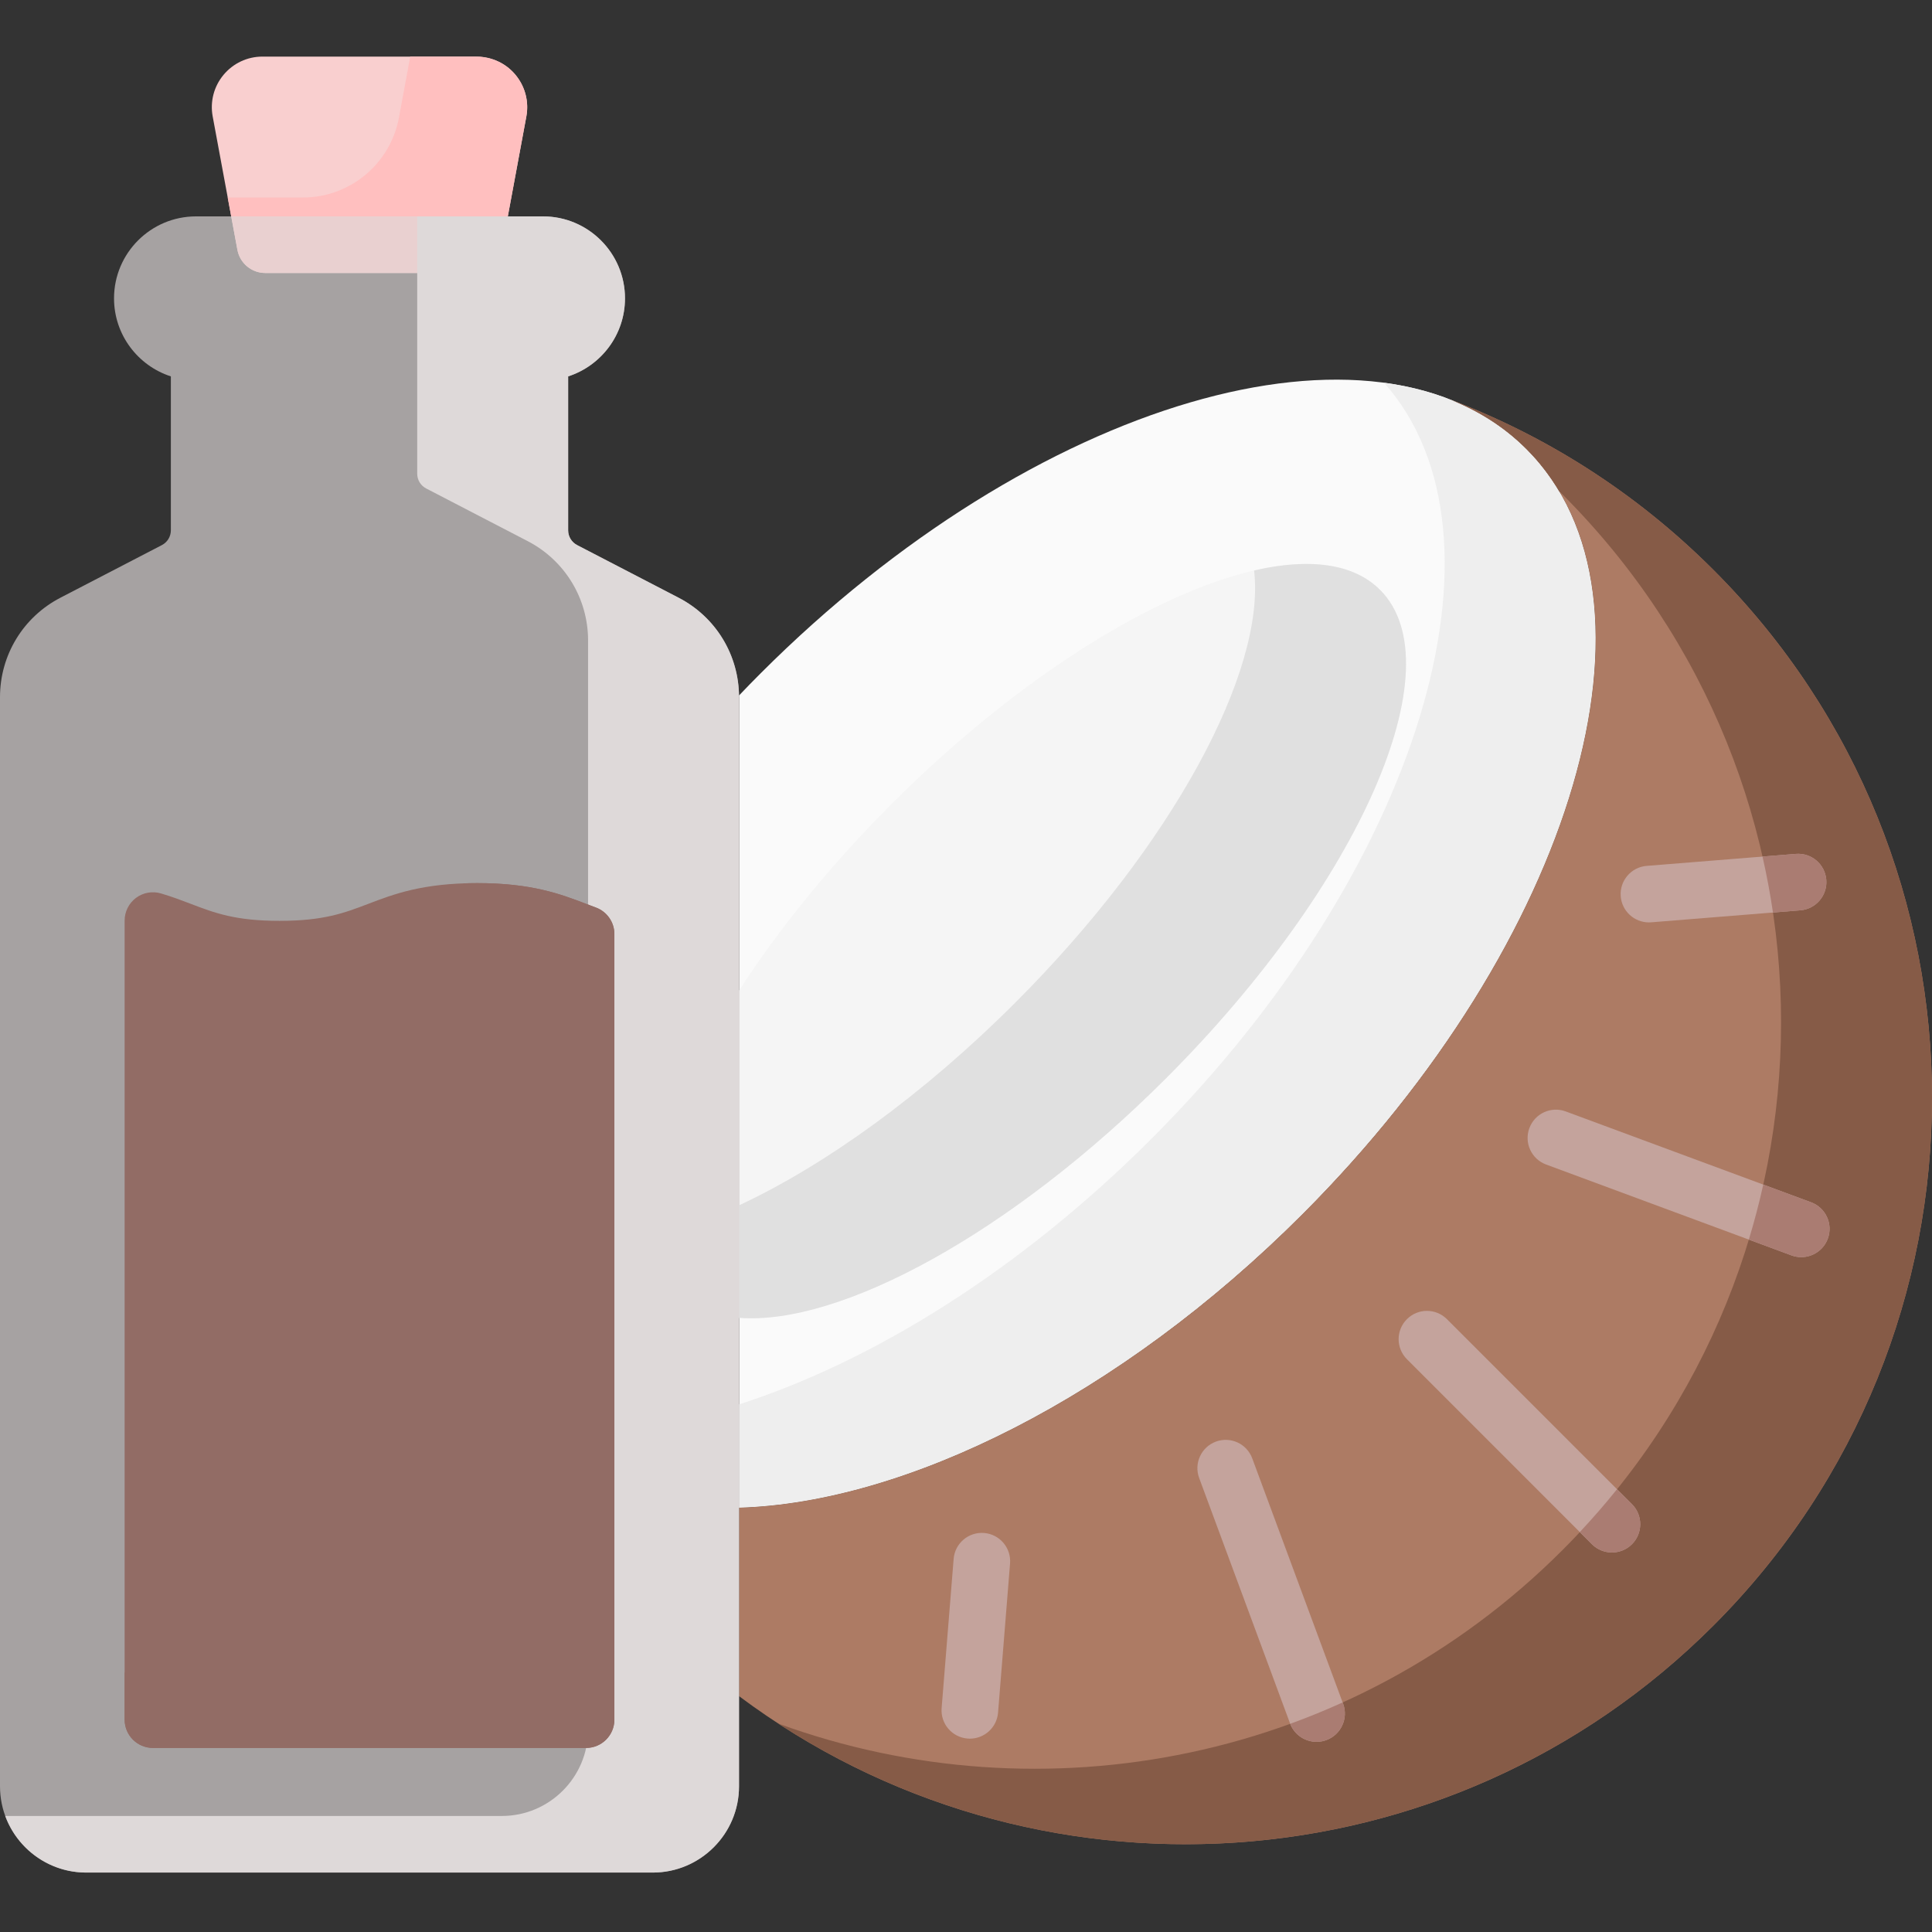
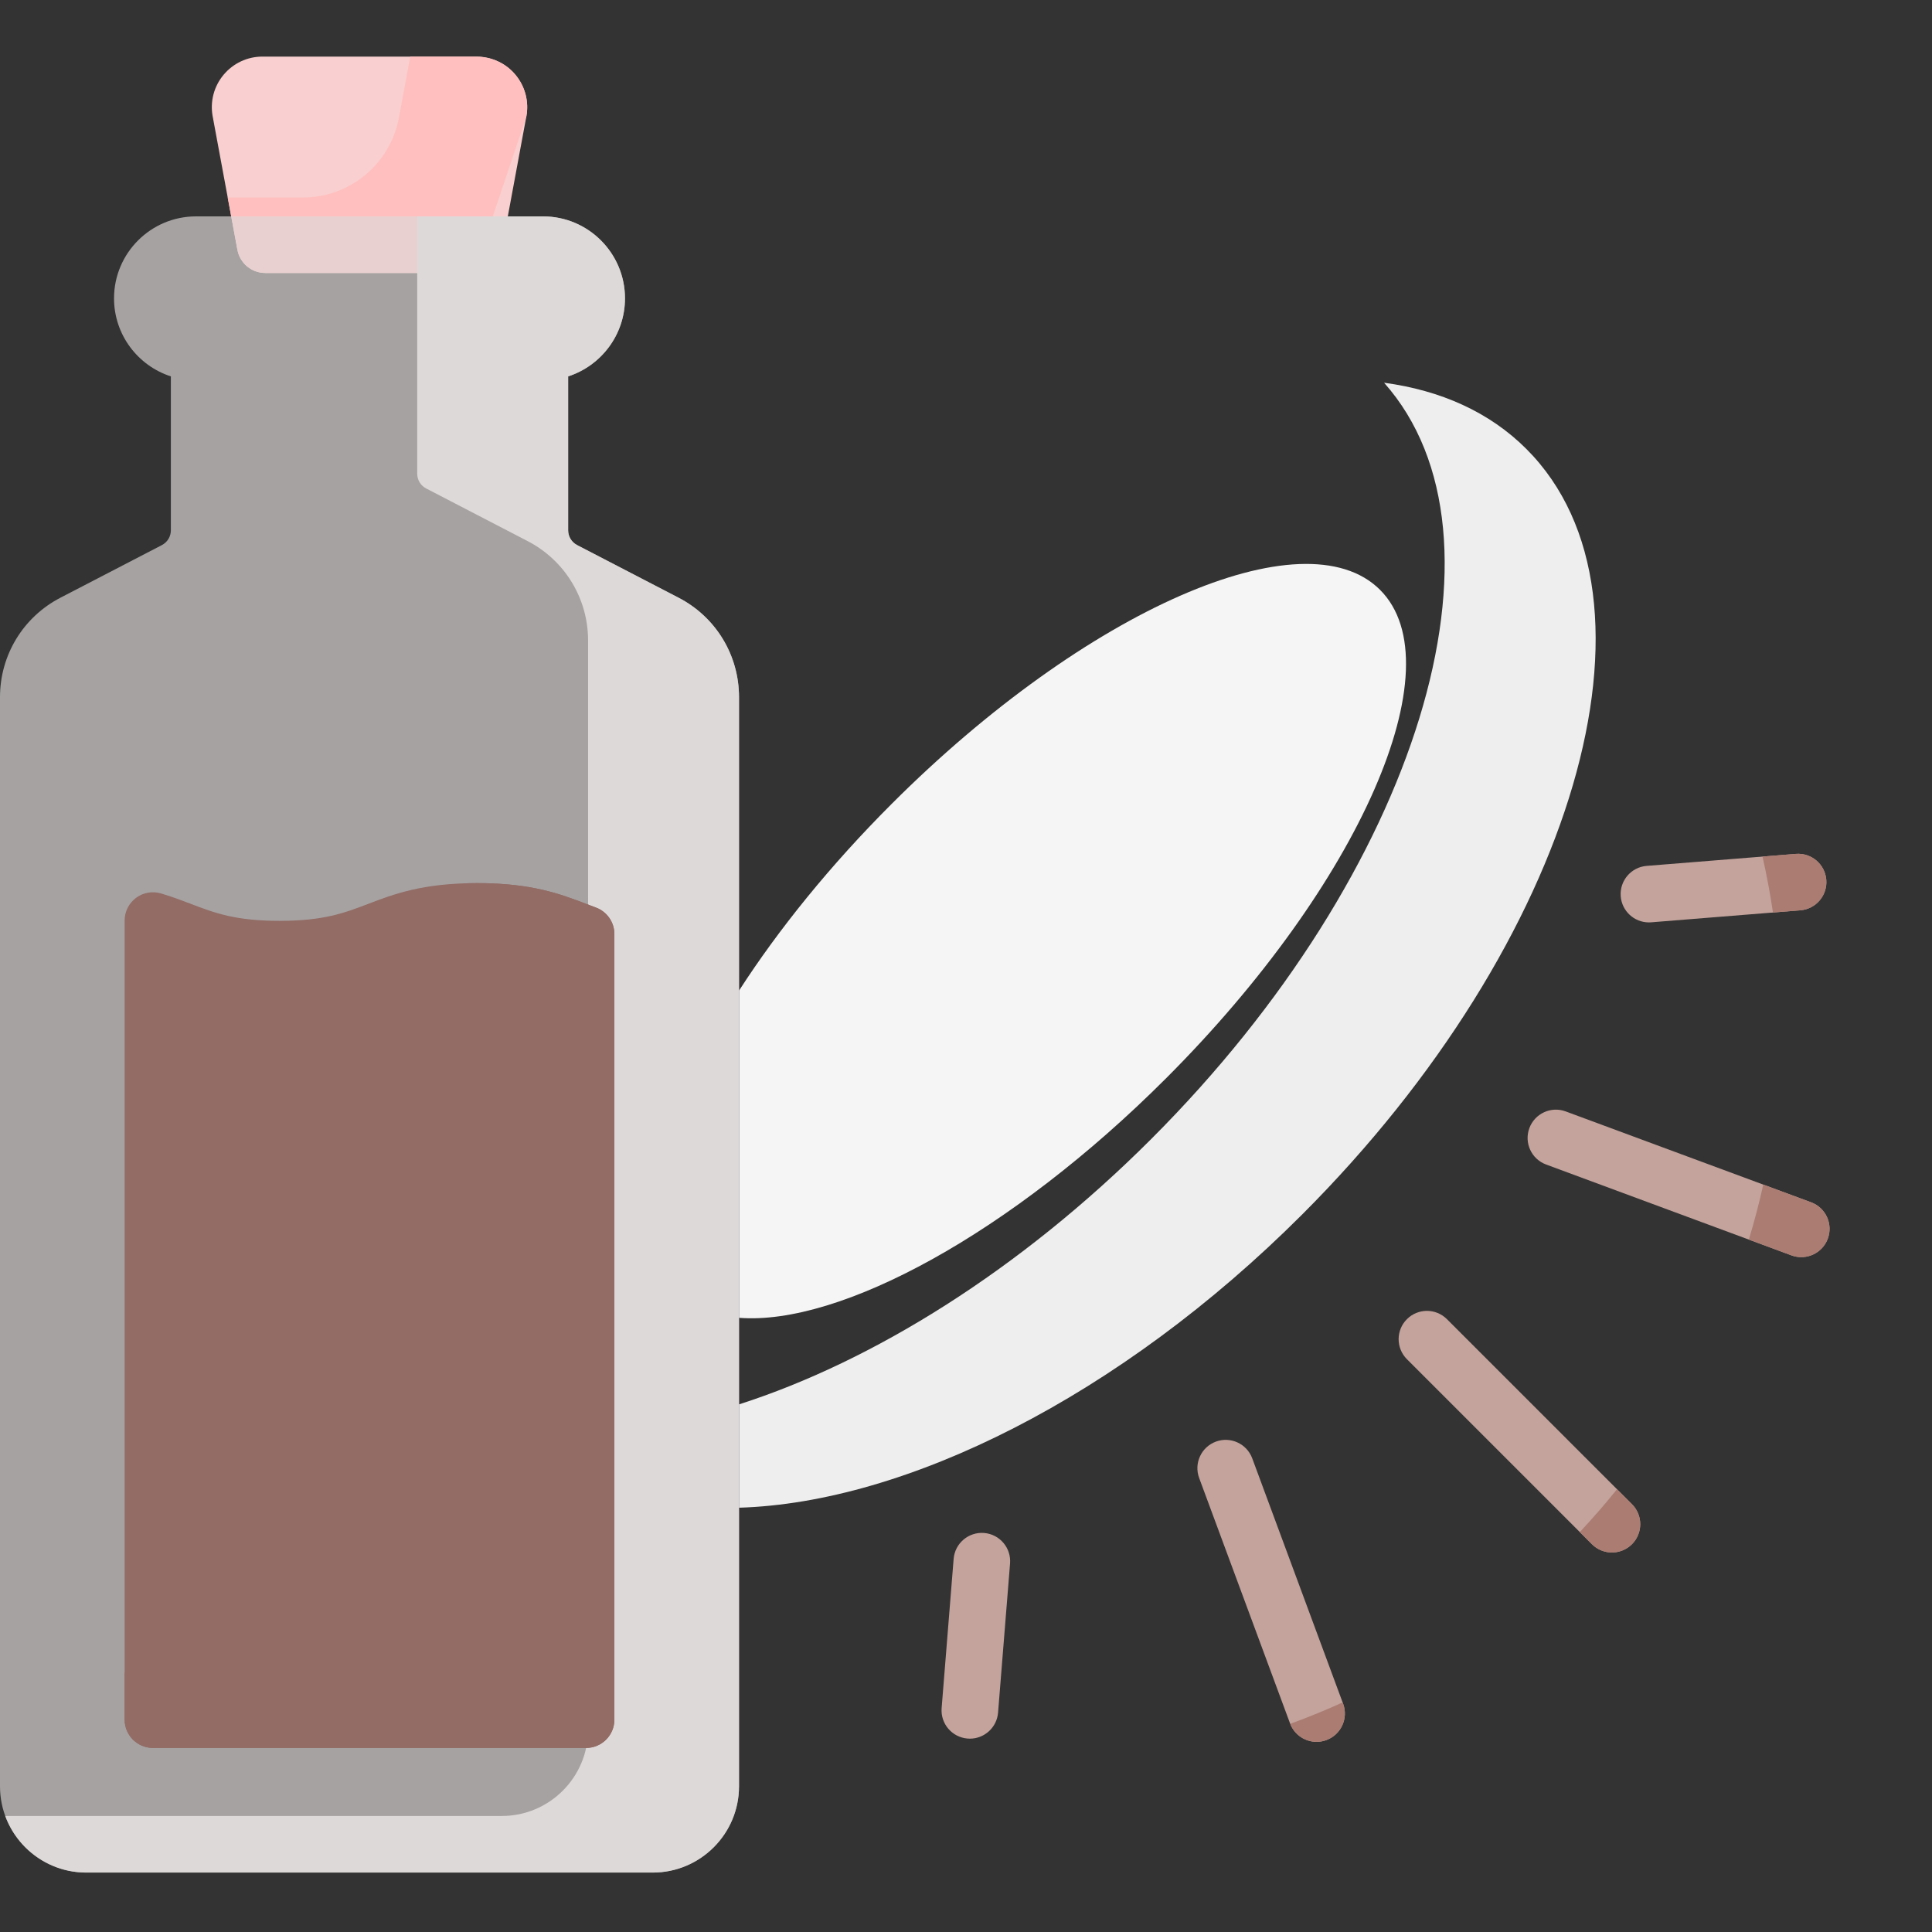
<svg xmlns="http://www.w3.org/2000/svg" width="173" height="173" viewBox="0 0 173 173" fill="none">
  <rect x="0" y="0" width="173" height="173" fill="#333333" stroke="none" />
  <g clip-path="url(#clip0)">
-     <path d="M136.677 40.2C123.291 26.814 92.601 35.801 68.129 60.273C67.466 60.935 66.815 61.604 66.175 62.276C66.177 62.325 66.181 62.374 66.181 62.423V135.007C81.076 134.56 100.231 125.121 116.604 108.748C141.076 84.276 150.063 53.585 136.677 40.2Z" fill="#FAFAFA" />
    <path d="M136.677 40.2C133.369 36.892 129.004 34.953 123.938 34.272C136.176 48.062 127.068 78.011 103.088 101.99C91.35 113.728 78.183 121.901 66.18 125.753V135.007C81.075 134.56 100.231 125.12 116.604 108.748C141.076 84.276 150.063 53.585 136.677 40.2Z" fill="#EEEEEE" />
    <path d="M123.578 52.819C116.794 46.035 97.212 54.616 79.841 71.987C74.333 77.495 69.711 83.224 66.18 88.698V118.003C75.225 118.712 90.525 110.444 104.412 96.558C121.783 79.187 130.364 59.605 123.578 52.819Z" fill="#F5F5F5" />
-     <path d="M123.578 52.819C121.188 50.429 117.208 49.948 112.297 51.085C113.349 60.061 105.034 75.662 90.896 89.798C82.618 98.078 73.838 104.358 66.18 107.931V118.003C75.225 118.712 90.525 110.444 104.412 96.556C121.783 79.186 130.364 59.605 123.578 52.819Z" fill="#E0E0E0" />
-     <path d="M153.421 51.026C146.408 44.014 138.226 38.888 129.502 35.644C132.234 36.668 134.653 38.176 136.677 40.2C150.063 53.585 141.076 84.276 116.604 108.748C100.231 125.12 81.075 134.56 66.18 135.007V151.883C92.361 171.462 129.627 169.358 153.421 145.565C179.527 119.459 179.527 77.133 153.421 51.026Z" fill="#AD7B64" />
-     <path d="M153.421 51.026C146.408 44.014 138.226 38.888 129.502 35.644C132.234 36.668 134.653 38.176 136.677 40.2C137.814 41.337 138.787 42.603 139.607 43.977C139.706 44.075 139.806 44.17 139.905 44.268C166.011 70.375 166.011 112.701 139.905 138.807C120.923 157.79 93.365 162.966 69.703 154.341C95.619 171.233 130.675 168.31 153.421 145.565C179.527 119.459 179.527 77.133 153.421 51.026Z" fill="#865B47" />
    <path d="M144.34 139.017C143.692 139.017 143.043 138.77 142.548 138.275L125.982 121.708C124.992 120.718 124.992 119.114 125.982 118.124C126.972 117.134 128.575 117.134 129.565 118.124L146.133 134.692C147.122 135.68 147.122 137.285 146.133 138.275C145.638 138.77 144.988 139.017 144.34 139.017ZM163.67 110.915C164.156 109.603 163.486 108.145 162.173 107.659L140.202 99.522C138.89 99.036 137.432 99.705 136.946 101.019C136.46 102.331 137.13 103.789 138.443 104.275L160.414 112.412C160.703 112.519 161.001 112.57 161.293 112.57C162.322 112.57 163.291 111.938 163.67 110.915ZM118.771 155.814C120.085 155.328 120.754 153.871 120.268 152.558L112.131 130.587C111.645 129.275 110.185 128.604 108.875 129.09C107.562 129.576 106.892 131.034 107.378 132.347L115.515 154.318C115.893 155.34 116.861 155.972 117.891 155.972C118.184 155.972 118.481 155.921 118.771 155.814ZM89.371 153.355L90.445 139.999C90.557 138.604 89.517 137.382 88.122 137.269C86.727 137.158 85.505 138.197 85.393 139.592L84.318 152.95C84.206 154.345 85.246 155.566 86.641 155.678C86.711 155.683 86.78 155.687 86.847 155.687C88.155 155.687 89.264 154.681 89.371 153.355ZM147.856 82.588L161.212 81.513C162.607 81.401 163.647 80.179 163.535 78.784C163.423 77.39 162.207 76.349 160.806 76.461L147.45 77.535C146.055 77.647 145.015 78.87 145.127 80.265C145.234 81.59 146.342 82.596 147.65 82.596C147.719 82.596 147.788 82.593 147.856 82.588Z" fill="#C4A39C" />
    <path d="M141.463 137.19C142.63 135.944 143.741 134.664 144.794 133.353L146.133 134.692C147.123 135.68 147.123 137.285 146.133 138.275C145.638 138.77 144.988 139.017 144.34 139.017C143.692 139.017 143.043 138.77 142.548 138.275L141.463 137.19ZM117.891 155.972C118.184 155.972 118.481 155.921 118.771 155.814C120.085 155.328 120.754 153.87 120.268 152.558L120.226 152.444C118.682 153.144 117.116 153.782 115.534 154.358C115.923 155.356 116.876 155.972 117.891 155.972ZM158.76 81.711L161.212 81.513C162.607 81.401 163.647 80.179 163.535 78.784C163.423 77.39 162.207 76.349 160.806 76.461L157.823 76.701C158.199 78.362 158.513 80.032 158.76 81.711ZM161.293 112.57C162.324 112.57 163.291 111.938 163.67 110.915C164.156 109.603 163.486 108.145 162.173 107.659L157.891 106.074C157.525 107.728 157.093 109.371 156.599 110.998L160.414 112.412C160.703 112.519 161.001 112.57 161.293 112.57Z" fill="#AA7C72" />
    <path d="M46.159 6.701C45.296 5.664 44.026 5.068 42.676 5.068H23.499C22.149 5.068 20.879 5.664 20.016 6.702C19.152 7.74 18.798 9.097 19.045 10.426L21.259 22.372C21.481 23.573 22.529 24.444 23.75 24.444H42.425C43.647 24.444 44.694 23.573 44.917 22.372L47.132 10.426C47.377 9.097 47.022 7.74 46.159 6.701Z" fill="#F9CFCF" />
-     <path d="M45.705 6.229C44.85 5.455 43.713 5.068 42.561 5.068H36.735L35.724 10.526C34.955 14.676 31.334 17.686 27.113 17.686H20.39L21.259 22.372C21.481 23.572 22.529 24.444 23.75 24.444H42.425C43.646 24.444 44.694 23.572 44.917 22.372L47.132 10.426C47.417 8.884 46.894 7.304 45.705 6.229Z" fill="#FFBFBF" />
+     <path d="M45.705 6.229C44.85 5.455 43.713 5.068 42.561 5.068H36.735L35.724 10.526C34.955 14.676 31.334 17.686 27.113 17.686H20.39L21.259 22.372C21.481 23.572 22.529 24.444 23.75 24.444H42.425L47.132 10.426C47.417 8.884 46.894 7.304 45.705 6.229Z" fill="#FFBFBF" />
    <path d="M60.766 53.523L51.681 48.811C51.184 48.552 50.875 48.044 50.875 47.484V33.703C53.825 32.75 55.965 29.979 55.965 26.716C55.965 22.668 52.673 19.376 48.625 19.376H17.55C13.502 19.376 10.211 22.668 10.211 26.716C10.211 29.979 12.35 32.75 15.3 33.703V47.484C15.3 48.044 14.991 48.552 14.494 48.811L5.409 53.523C2.072 55.254 0 58.665 0 62.423V159.956C0 164.215 3.465 167.678 7.723 167.678H58.452C62.71 167.678 66.175 164.214 66.175 159.956V62.423C66.175 58.665 64.103 55.254 60.766 53.523Z" fill="#DED9D9" fill-opacity="0.67" />
    <path d="M60.766 53.523L51.681 48.811C51.184 48.552 50.875 48.044 50.875 47.484V33.703C53.825 32.75 55.964 29.979 55.964 26.716C55.964 22.668 52.672 19.376 48.624 19.376H37.359V42.416C37.359 42.977 37.668 43.485 38.166 43.742L47.25 48.454C50.587 50.186 52.659 53.597 52.659 57.354V154.887C52.659 159.147 49.196 162.61 44.937 162.61H0.47C1.555 165.565 4.396 167.678 7.723 167.678H58.452C62.71 167.678 66.175 164.214 66.175 159.956V62.423C66.175 58.665 64.103 55.254 60.766 53.523Z" fill="#DED9D9" />
    <path d="M53.356 81.264C53.062 81.156 52.773 81.045 52.484 80.935C50.205 80.064 47.621 79.078 42.73 79.078C37.837 79.078 35.255 80.064 32.976 80.935C30.837 81.752 28.989 82.457 25.032 82.457C21.075 82.457 19.226 81.752 17.085 80.935C16.258 80.619 15.403 80.293 14.411 80.001C13.644 79.775 12.816 79.923 12.176 80.402C11.537 80.88 11.16 81.632 11.16 82.431V153.983C11.16 155.384 12.295 156.517 13.694 156.517H52.48C53.88 156.517 55.014 155.384 55.014 153.983V83.642C55.014 82.58 54.353 81.631 53.356 81.264Z" fill="#926C65" />
    <path d="M53.357 81.264C53.063 81.156 52.774 81.045 52.485 80.935C50.205 80.064 47.622 79.078 42.731 79.078C42.3 79.078 41.895 79.089 41.501 79.103V132.697C41.501 142.121 33.861 149.761 24.437 149.761H11.162V153.984C11.162 155.384 12.295 156.519 13.696 156.519H52.482C53.881 156.519 55.015 155.384 55.015 153.984V83.642C55.015 82.58 54.353 81.631 53.357 81.264Z" fill="#926C65" />
  </g>
  <defs>
    <clipPath id="clip0">
      <rect width="173" height="173" fill="white" />
    </clipPath>
  </defs>
</svg>